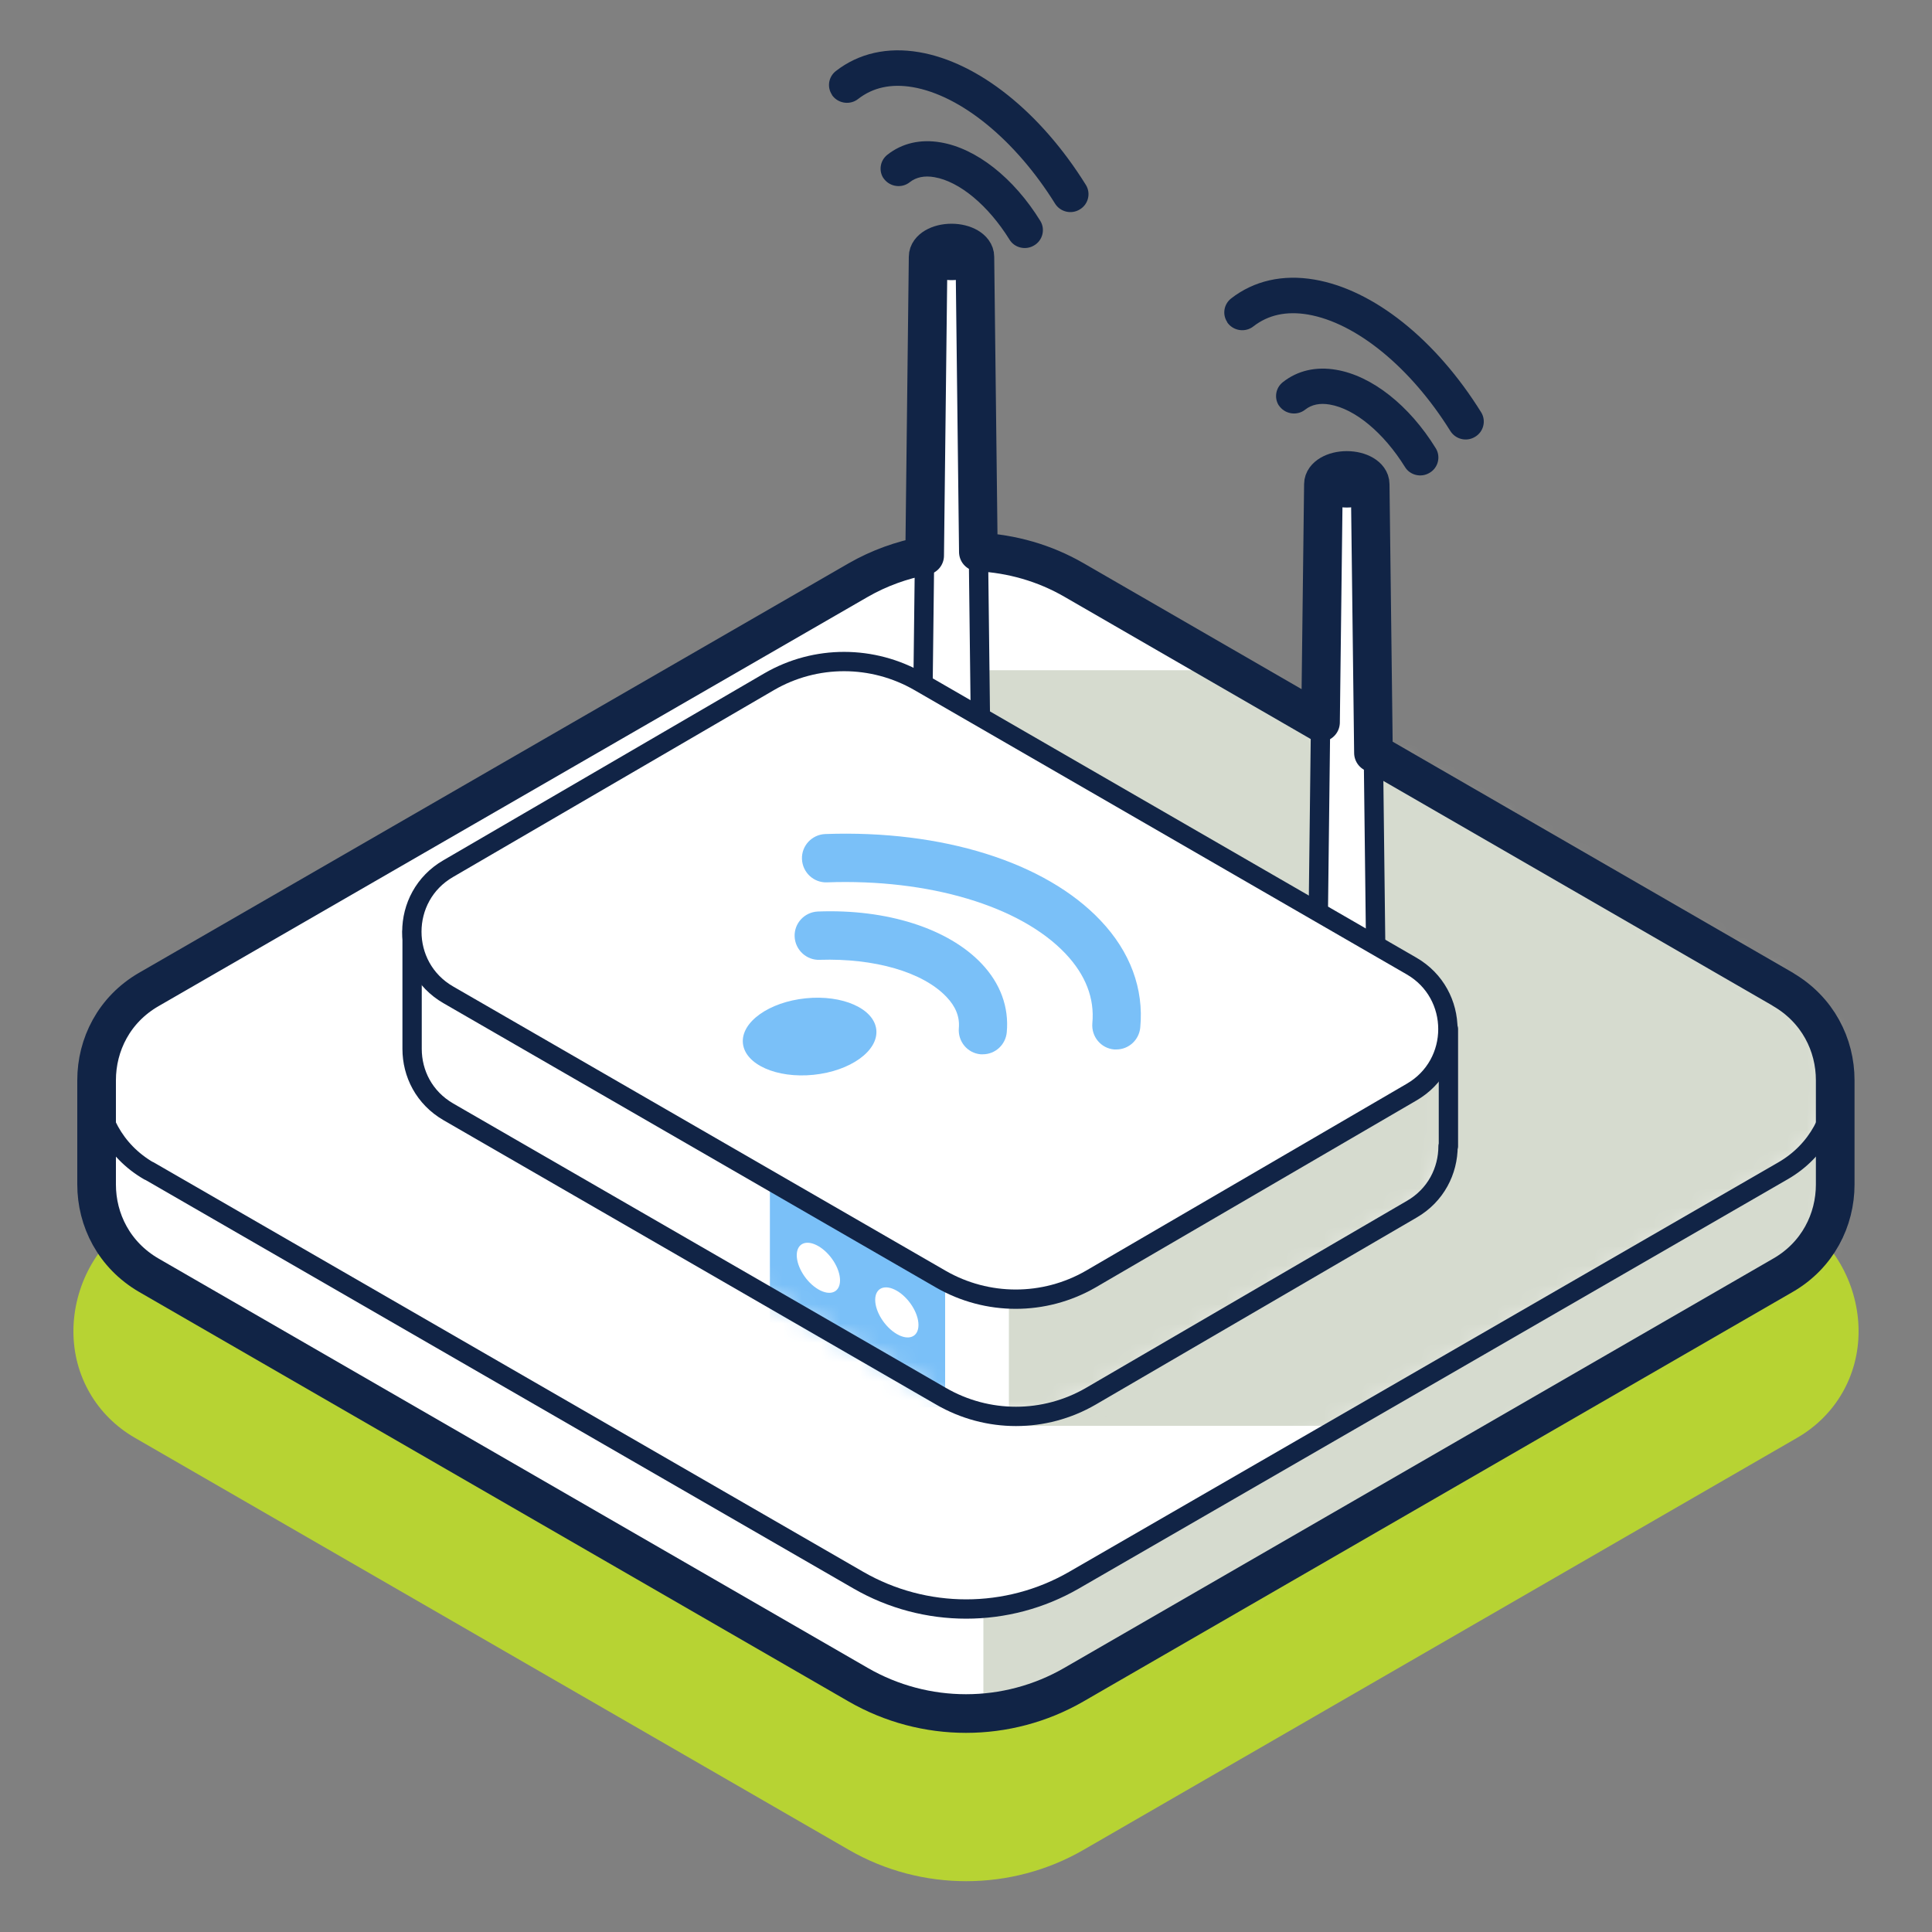
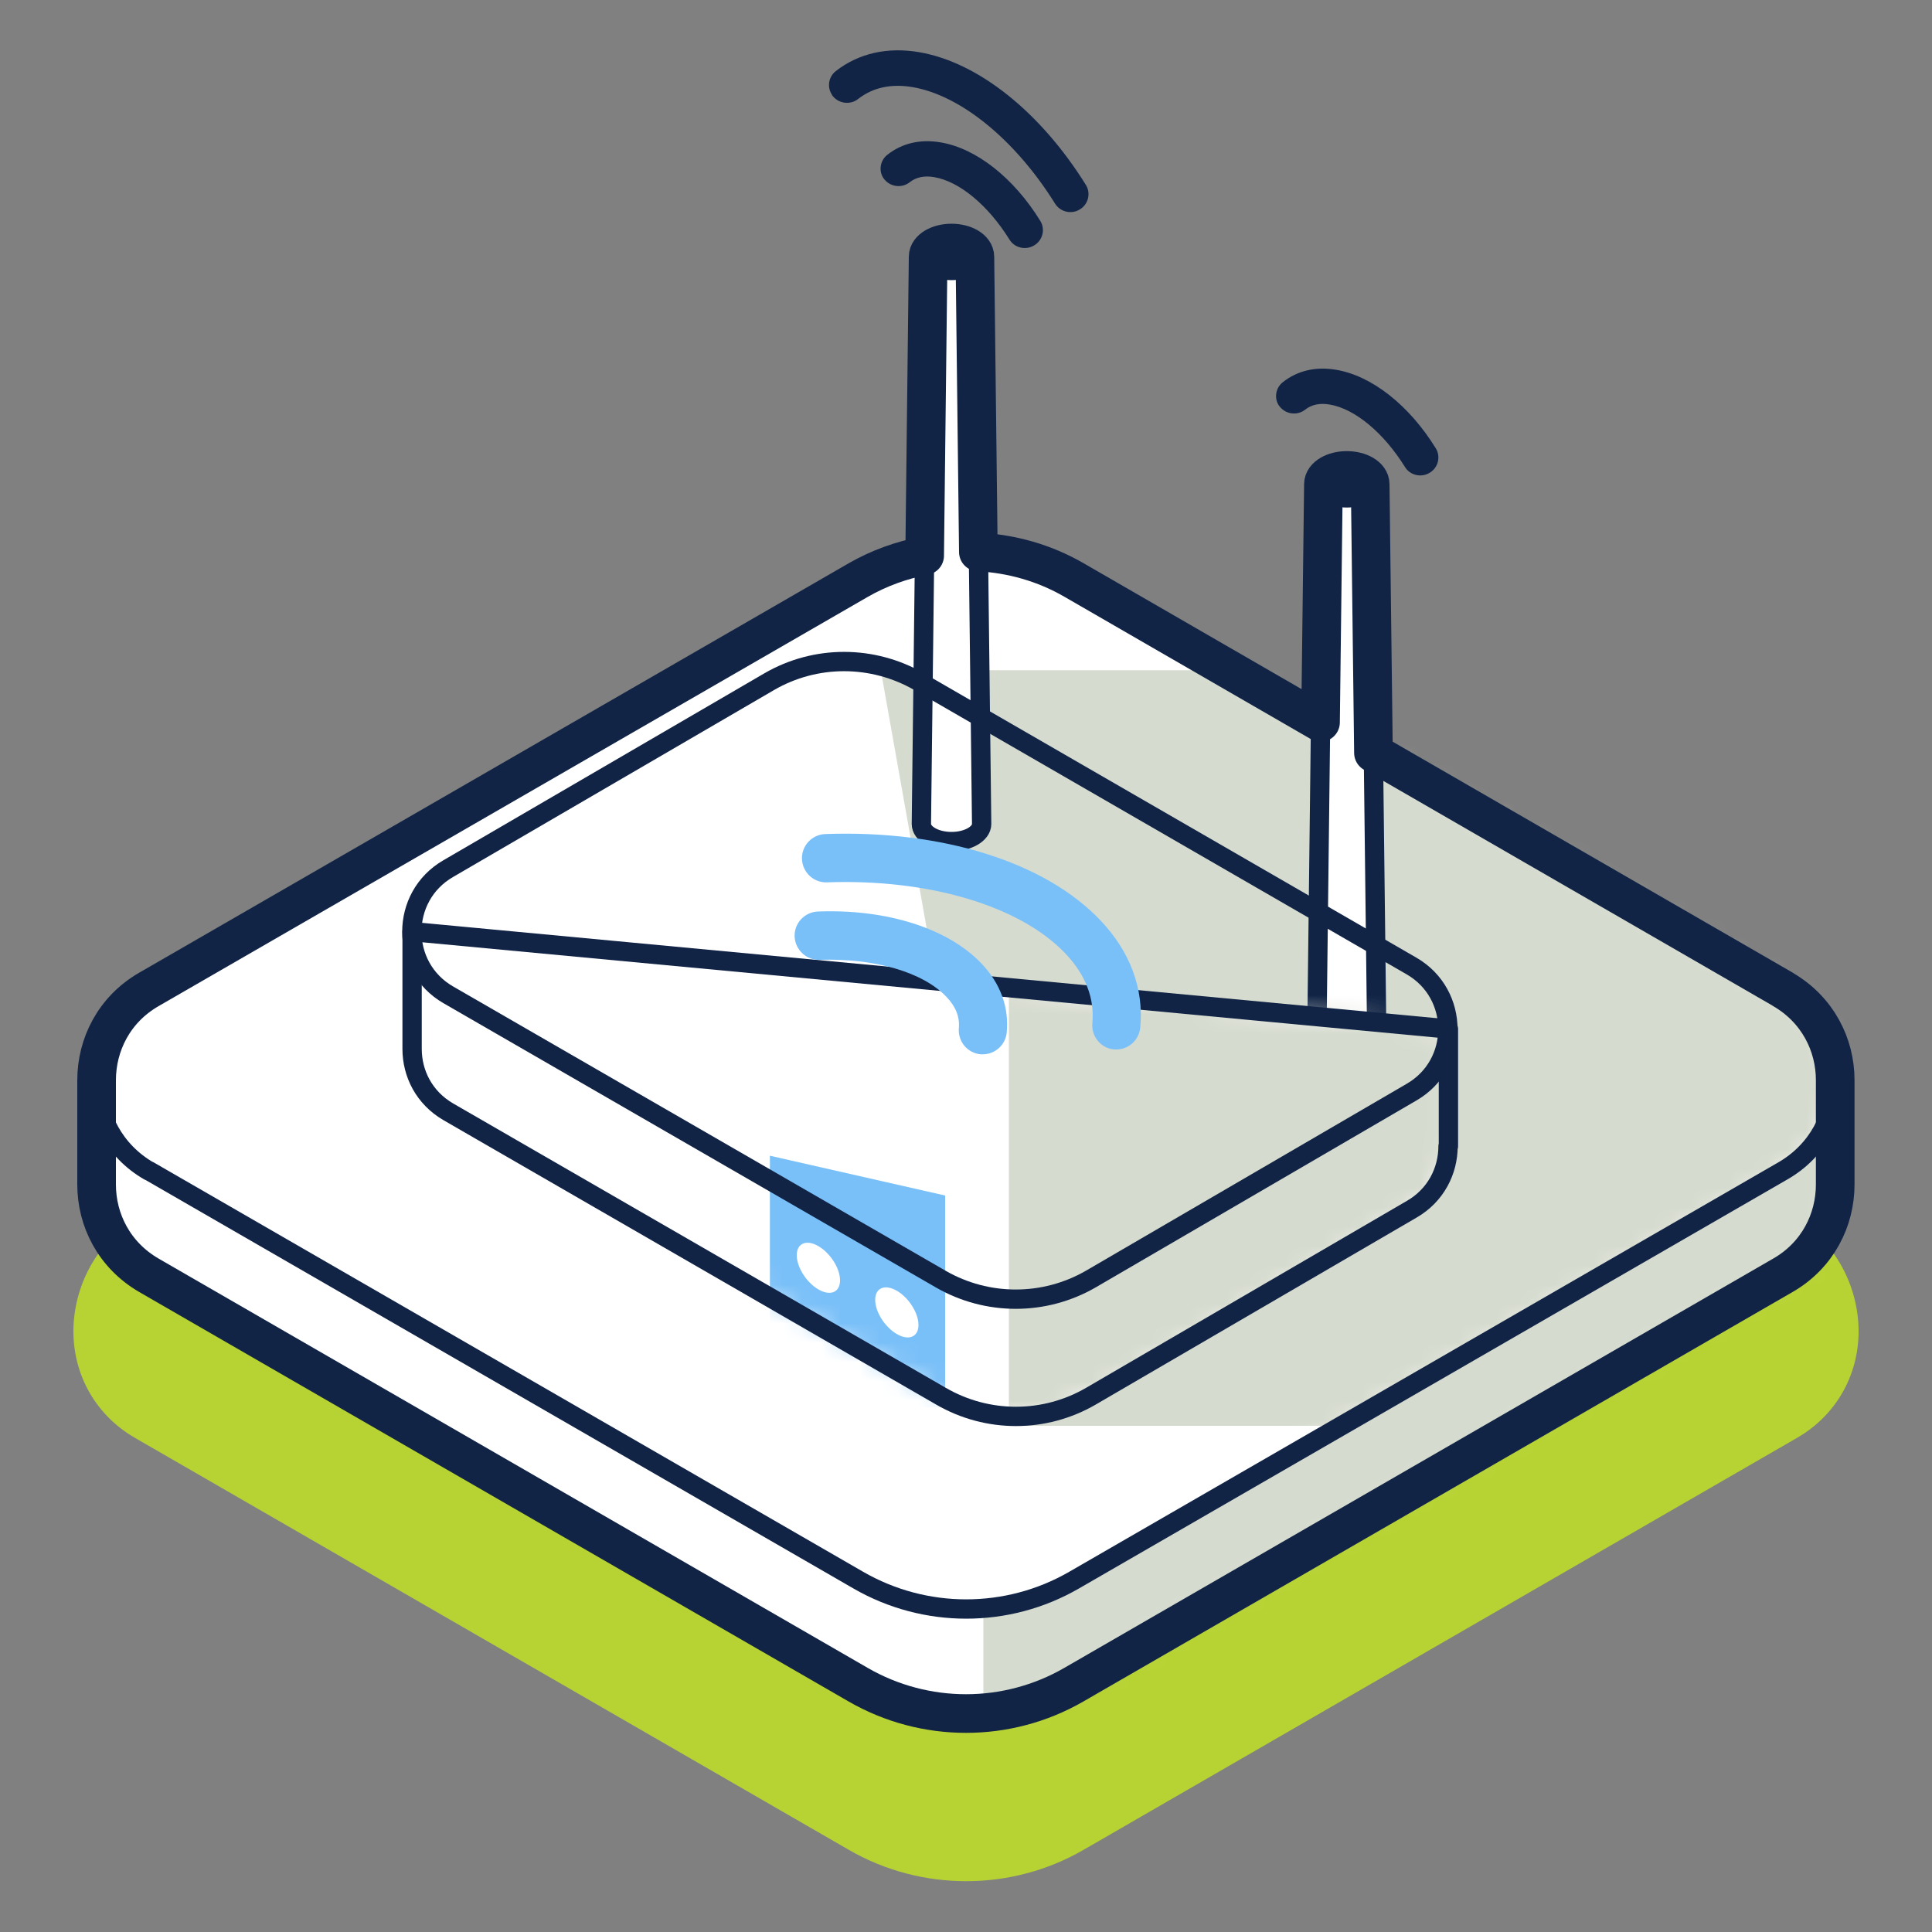
<svg xmlns="http://www.w3.org/2000/svg" width="100" height="100" viewBox="0 0 100 100" fill="none">
  <rect x="0" y="0" width="100" height="100" fill="#808080" stroke="none" />
  <g clip-path="url(#clip0_467_748)">
    <path d="M93.02 63.16L56.08 41.83C52.34 39.67 47.68 39.67 43.94 41.83L6.98 63.16C4.99 64.31 3.8 66.61 3.8 68.91C3.8 71.21 4.99 73.27 6.98 74.42L43.94 95.75C45.81 96.83 47.91 97.37 50.01 97.37C52.11 97.37 54.21 96.83 56.08 95.75L93.02 74.42C95.01 73.27 96.2 71.21 96.2 68.91C96.2 66.61 95.01 64.3 93.02 63.15V63.16Z" fill="#B7D333" />
    <path d="M95 61.3C95 63.13 94.1 64.95 92.29 66L55.59 87.19C52.14 89.18 47.88 89.18 44.43 87.19L7.71 66C5.9 64.96 5 63.13 5 61.3V55.9H95V61.3Z" fill="white" />
    <mask id="mask0_467_748" style="mask-type:luminance" maskUnits="userSpaceOnUse" x="5" y="55" width="90" height="34">
      <path d="M95 61.3C95 63.13 94.1 64.95 92.29 66L55.59 87.19C52.14 89.18 47.88 89.18 44.43 87.19L7.71 66C5.9 64.96 5 63.13 5 61.3V55.9H95V61.3Z" fill="white" />
    </mask>
    <g mask="url(#mask0_467_748)">
      <path d="M95.9 49.6H50.9V91H95.9V49.6Z" fill="#D6DBCF" />
    </g>
    <path d="M95 61.3C95 63.13 94.1 64.95 92.29 66L55.59 87.19C52.14 89.18 47.88 89.18 44.43 87.19L7.71 66C5.9 64.96 5 63.13 5 61.3V55.9H95V61.3Z" stroke="#112446" stroke-linecap="round" stroke-linejoin="round" />
    <path d="M7.71 60.6L44.43 81.79C47.88 83.78 52.14 83.78 55.59 81.79L92.29 60.6C95.91 58.51 95.91 53.29 92.29 51.21L55.59 30.02C52.14 28.03 47.88 28.03 44.43 30.02L7.71 51.21C4.09 53.3 4.09 58.52 7.71 60.61V60.6Z" fill="white" />
    <mask id="mask1_467_748" style="mask-type:luminance" maskUnits="userSpaceOnUse" x="4" y="28" width="92" height="56">
      <path d="M7.71 60.6L44.43 81.79C47.88 83.78 52.14 83.78 55.59 81.79L92.29 60.6C95.91 58.51 95.91 53.29 92.29 51.21L55.59 30.02C52.14 28.03 47.88 28.03 44.43 30.02L7.71 51.21C4.09 53.3 4.09 58.52 7.71 60.61V60.6Z" fill="white" />
    </mask>
    <g mask="url(#mask1_467_748)">
      <path d="M96.2 34.69H45.59L52.54 73.8H95.35L96.2 34.69Z" fill="#D6DBCF" />
    </g>
    <path d="M7.71 60.6L44.43 81.79C47.88 83.78 52.14 83.78 55.59 81.79L92.29 60.6C95.91 58.51 95.91 53.29 92.29 51.21L55.59 30.02C52.14 28.03 47.88 28.03 44.43 30.02L7.71 51.21C4.09 53.3 4.09 58.52 7.71 60.61V60.6Z" stroke="#112446" stroke-linecap="round" stroke-linejoin="round" />
    <path d="M50.81 42.65C50.81 43.15 50.11 43.56 49.25 43.56C48.39 43.56 47.69 43.15 47.69 42.65L48.04 13.29H50.46L50.81 42.65Z" fill="white" stroke="#112446" stroke-linecap="round" stroke-linejoin="round" />
    <path d="M71.27 54.42C71.27 54.92 70.57 55.33 69.71 55.33C68.85 55.33 68.15 54.92 68.15 54.42L68.5 25.06H70.92L71.27 54.42Z" fill="white" stroke="#112446" stroke-linecap="round" stroke-linejoin="round" />
    <path d="M69.71 25.77C70.378 25.77 70.92 25.452 70.92 25.06C70.92 24.668 70.378 24.35 69.71 24.35C69.042 24.35 68.5 24.668 68.5 25.06C68.5 25.452 69.042 25.77 69.71 25.77Z" fill="white" stroke="#112446" stroke-linecap="round" stroke-linejoin="round" />
    <path d="M49.25 14C49.918 14 50.46 13.682 50.46 13.29C50.46 12.898 49.918 12.58 49.25 12.58C48.582 12.58 48.04 12.898 48.04 13.29C48.04 13.682 48.582 14 49.25 14Z" fill="white" stroke="#112446" stroke-linecap="round" stroke-linejoin="round" />
    <path d="M74.95 59.33C74.95 60.6 74.32 61.87 73.07 62.59L56.46 72.27C54.06 73.66 51.11 73.66 48.71 72.27L23.21 57.55C21.95 56.82 21.33 55.56 21.33 54.29V48.22L74.97 53.26V59.33H74.95Z" fill="white" />
    <mask id="mask2_467_748" style="mask-type:luminance" maskUnits="userSpaceOnUse" x="21" y="48" width="54" height="26">
      <path d="M74.95 59.33C74.95 60.6 74.32 61.87 73.07 62.59L56.46 72.27C54.06 73.66 51.11 73.66 48.71 72.27L23.21 57.55C21.95 56.82 21.33 55.56 21.33 54.29V48.22L74.97 53.26V59.33H74.95Z" fill="white" />
    </mask>
    <g mask="url(#mask2_467_748)">
      <path d="M76.09 44.19H52.22V73.35H76.09V44.19Z" fill="#D6DBCF" />
      <path d="M48.92 72.84H39.85V59.82L48.92 61.88V72.84Z" fill="#7AC0F8" />
    </g>
    <path d="M74.95 59.33C74.95 60.6 74.32 61.87 73.07 62.59L56.46 72.27C54.06 73.66 51.11 73.66 48.71 72.27L23.21 57.55C21.95 56.82 21.33 55.56 21.33 54.29V48.22L74.97 53.26V59.33H74.95Z" stroke="#112446" stroke-linecap="round" stroke-linejoin="round" />
-     <path d="M23.2 51.49L48.7 66.21C51.1 67.59 54.05 67.59 56.45 66.21L73.06 56.53C75.57 55.08 75.57 51.45 73.06 50L47.57 35.28C45.17 33.9 42.22 33.89 39.82 35.28L23.2 44.96C20.69 46.41 20.69 50.04 23.2 51.49Z" fill="white" />
    <path d="M23.2 51.49L48.7 66.21C51.1 67.59 54.05 67.59 56.45 66.21L73.06 56.53C75.57 55.08 75.57 51.45 73.06 50L47.57 35.28C45.17 33.9 42.22 33.89 39.82 35.28L23.2 44.96C20.69 46.41 20.69 50.04 23.2 51.49Z" stroke="#112446" stroke-linecap="round" stroke-linejoin="round" />
-     <path d="M42.107 55.632C44.014 55.438 45.469 54.394 45.358 53.301C45.246 52.207 43.611 51.478 41.704 51.672C39.797 51.866 38.342 52.91 38.453 54.003C38.565 55.097 40.2 55.826 42.107 55.632Z" fill="#7AC0F8" />
    <path d="M50.88 54.57C50.88 54.57 50.8 54.57 50.76 54.57C50.07 54.51 49.57 53.9 49.63 53.21C49.68 52.64 49.47 52.1 48.99 51.6C47.77 50.31 45.26 49.59 42.43 49.68C41.75 49.71 41.16 49.17 41.13 48.48C41.1 47.79 41.64 47.21 42.33 47.18C45.91 47.04 49.08 48.06 50.8 49.87C51.78 50.9 52.23 52.13 52.11 53.43C52.05 54.08 51.51 54.57 50.87 54.57H50.88Z" fill="#7AC0F8" />
-     <path d="M57.79 54.32C57.79 54.32 57.71 54.32 57.67 54.32C56.98 54.26 56.48 53.65 56.54 52.96C56.66 51.67 56.19 50.46 55.15 49.36C52.81 46.89 48.08 45.48 42.81 45.67C42.12 45.7 41.54 45.16 41.51 44.47C41.48 43.78 42.02 43.2 42.71 43.17C48.77 42.95 54.1 44.62 56.96 47.64C58.5 49.26 59.21 51.18 59.02 53.18C58.96 53.83 58.42 54.32 57.78 54.32H57.79Z" fill="#7AC0F8" />
+     <path d="M57.79 54.32C57.79 54.32 57.71 54.32 57.67 54.32C56.98 54.26 56.48 53.65 56.54 52.96C56.66 51.67 56.19 50.46 55.15 49.36C52.81 46.89 48.08 45.48 42.81 45.67C42.12 45.7 41.54 45.16 41.51 44.47C41.48 43.78 42.02 43.2 42.71 43.17C48.77 42.95 54.1 44.62 56.96 47.64C58.5 49.26 59.21 51.18 59.02 53.18C58.96 53.83 58.42 54.32 57.78 54.32H57.79" fill="#7AC0F8" />
    <path d="M46.42 69.05C45.8 68.69 45.3 67.9 45.3 67.28C45.3 66.66 45.8 66.45 46.42 66.81C47.04 67.17 47.54 67.96 47.54 68.58C47.54 69.2 47.04 69.41 46.42 69.05Z" fill="white" />
    <path d="M42.36 66.74C41.74 66.38 41.24 65.59 41.24 64.97C41.24 64.35 41.74 64.14 42.36 64.5C42.98 64.86 43.48 65.65 43.48 66.27C43.48 66.89 42.98 67.1 42.36 66.74Z" fill="white" />
    <path d="M45.73 9.22C45.73 9.22 45.76 9.27 45.78 9.29C46.1 9.68 46.69 9.75 47.09 9.43C47.42 9.17 47.85 9.08 48.36 9.17C49.66 9.39 51.15 10.63 52.25 12.4C52.51 12.83 53.09 12.97 53.53 12.7C53.97 12.44 54.11 11.87 53.85 11.44C52.47 9.2 50.53 7.68 48.69 7.37C47.64 7.19 46.69 7.41 45.93 8.01C45.55 8.31 45.47 8.84 45.73 9.23V9.22Z" fill="#112446" />
    <path d="M43.06 4.91C43.06 4.91 43.09 4.96 43.11 4.98C43.43 5.37 44.02 5.44 44.42 5.12C45.18 4.53 46.12 4.32 47.24 4.51C49.74 4.94 52.56 7.25 54.61 10.54C54.88 10.97 55.45 11.11 55.89 10.84C56.33 10.58 56.47 10.01 56.21 9.58C53.86 5.8 50.63 3.22 47.57 2.7C45.93 2.42 44.44 2.76 43.26 3.68C42.88 3.98 42.8 4.51 43.06 4.9V4.91Z" fill="#112446" />
    <path d="M66.2 20.99C66.2 20.99 66.23 21.04 66.25 21.06C66.57 21.45 67.16 21.52 67.56 21.2C67.89 20.94 68.32 20.85 68.83 20.94C70.13 21.16 71.62 22.4 72.72 24.17C72.98 24.6 73.56 24.74 74 24.47C74.44 24.21 74.58 23.64 74.32 23.21C72.94 20.97 71 19.45 69.16 19.14C68.11 18.96 67.16 19.18 66.4 19.78C66.02 20.08 65.94 20.61 66.2 21V20.99Z" fill="#112446" />
-     <path d="M63.52 16.68C63.52 16.68 63.55 16.73 63.57 16.75C63.89 17.14 64.48 17.21 64.88 16.89C65.64 16.3 66.58 16.09 67.7 16.28C70.2 16.71 73.02 19.02 75.07 22.31C75.34 22.74 75.91 22.88 76.35 22.61C76.79 22.35 76.93 21.78 76.67 21.35C74.32 17.57 71.09 14.99 68.03 14.47C66.39 14.19 64.9 14.53 63.72 15.45C63.34 15.75 63.26 16.28 63.52 16.67V16.68Z" fill="#112446" />
    <path d="M92.29 51.21L71.09 38.97L70.92 25.06C70.92 24.67 70.38 24.35 69.71 24.35C69.04 24.35 68.5 24.67 68.5 25.06L68.35 37.39L55.59 30.02C54.05 29.13 52.36 28.66 50.64 28.57L50.46 13.29C50.46 12.9 49.92 12.58 49.25 12.58C48.58 12.58 48.04 12.9 48.04 13.29L47.86 28.76C46.67 28.99 45.51 29.4 44.43 30.02L7.71 51.21C5.9 52.25 5 54.08 5 55.91V61.31C5 63.14 5.9 64.96 7.71 66.01L44.42 87.2C47.87 89.19 52.13 89.19 55.58 87.2L92.28 66.01C94.09 64.97 94.99 63.14 94.99 61.31V55.91C94.99 54.08 94.09 52.26 92.28 51.21H92.29Z" stroke="#112446" stroke-width="2" stroke-linecap="round" stroke-linejoin="round" />
  </g>
  <defs>
    <clipPath id="clip0_467_748">
      <rect width="100" height="100" fill="white" />
    </clipPath>
  </defs>
</svg>